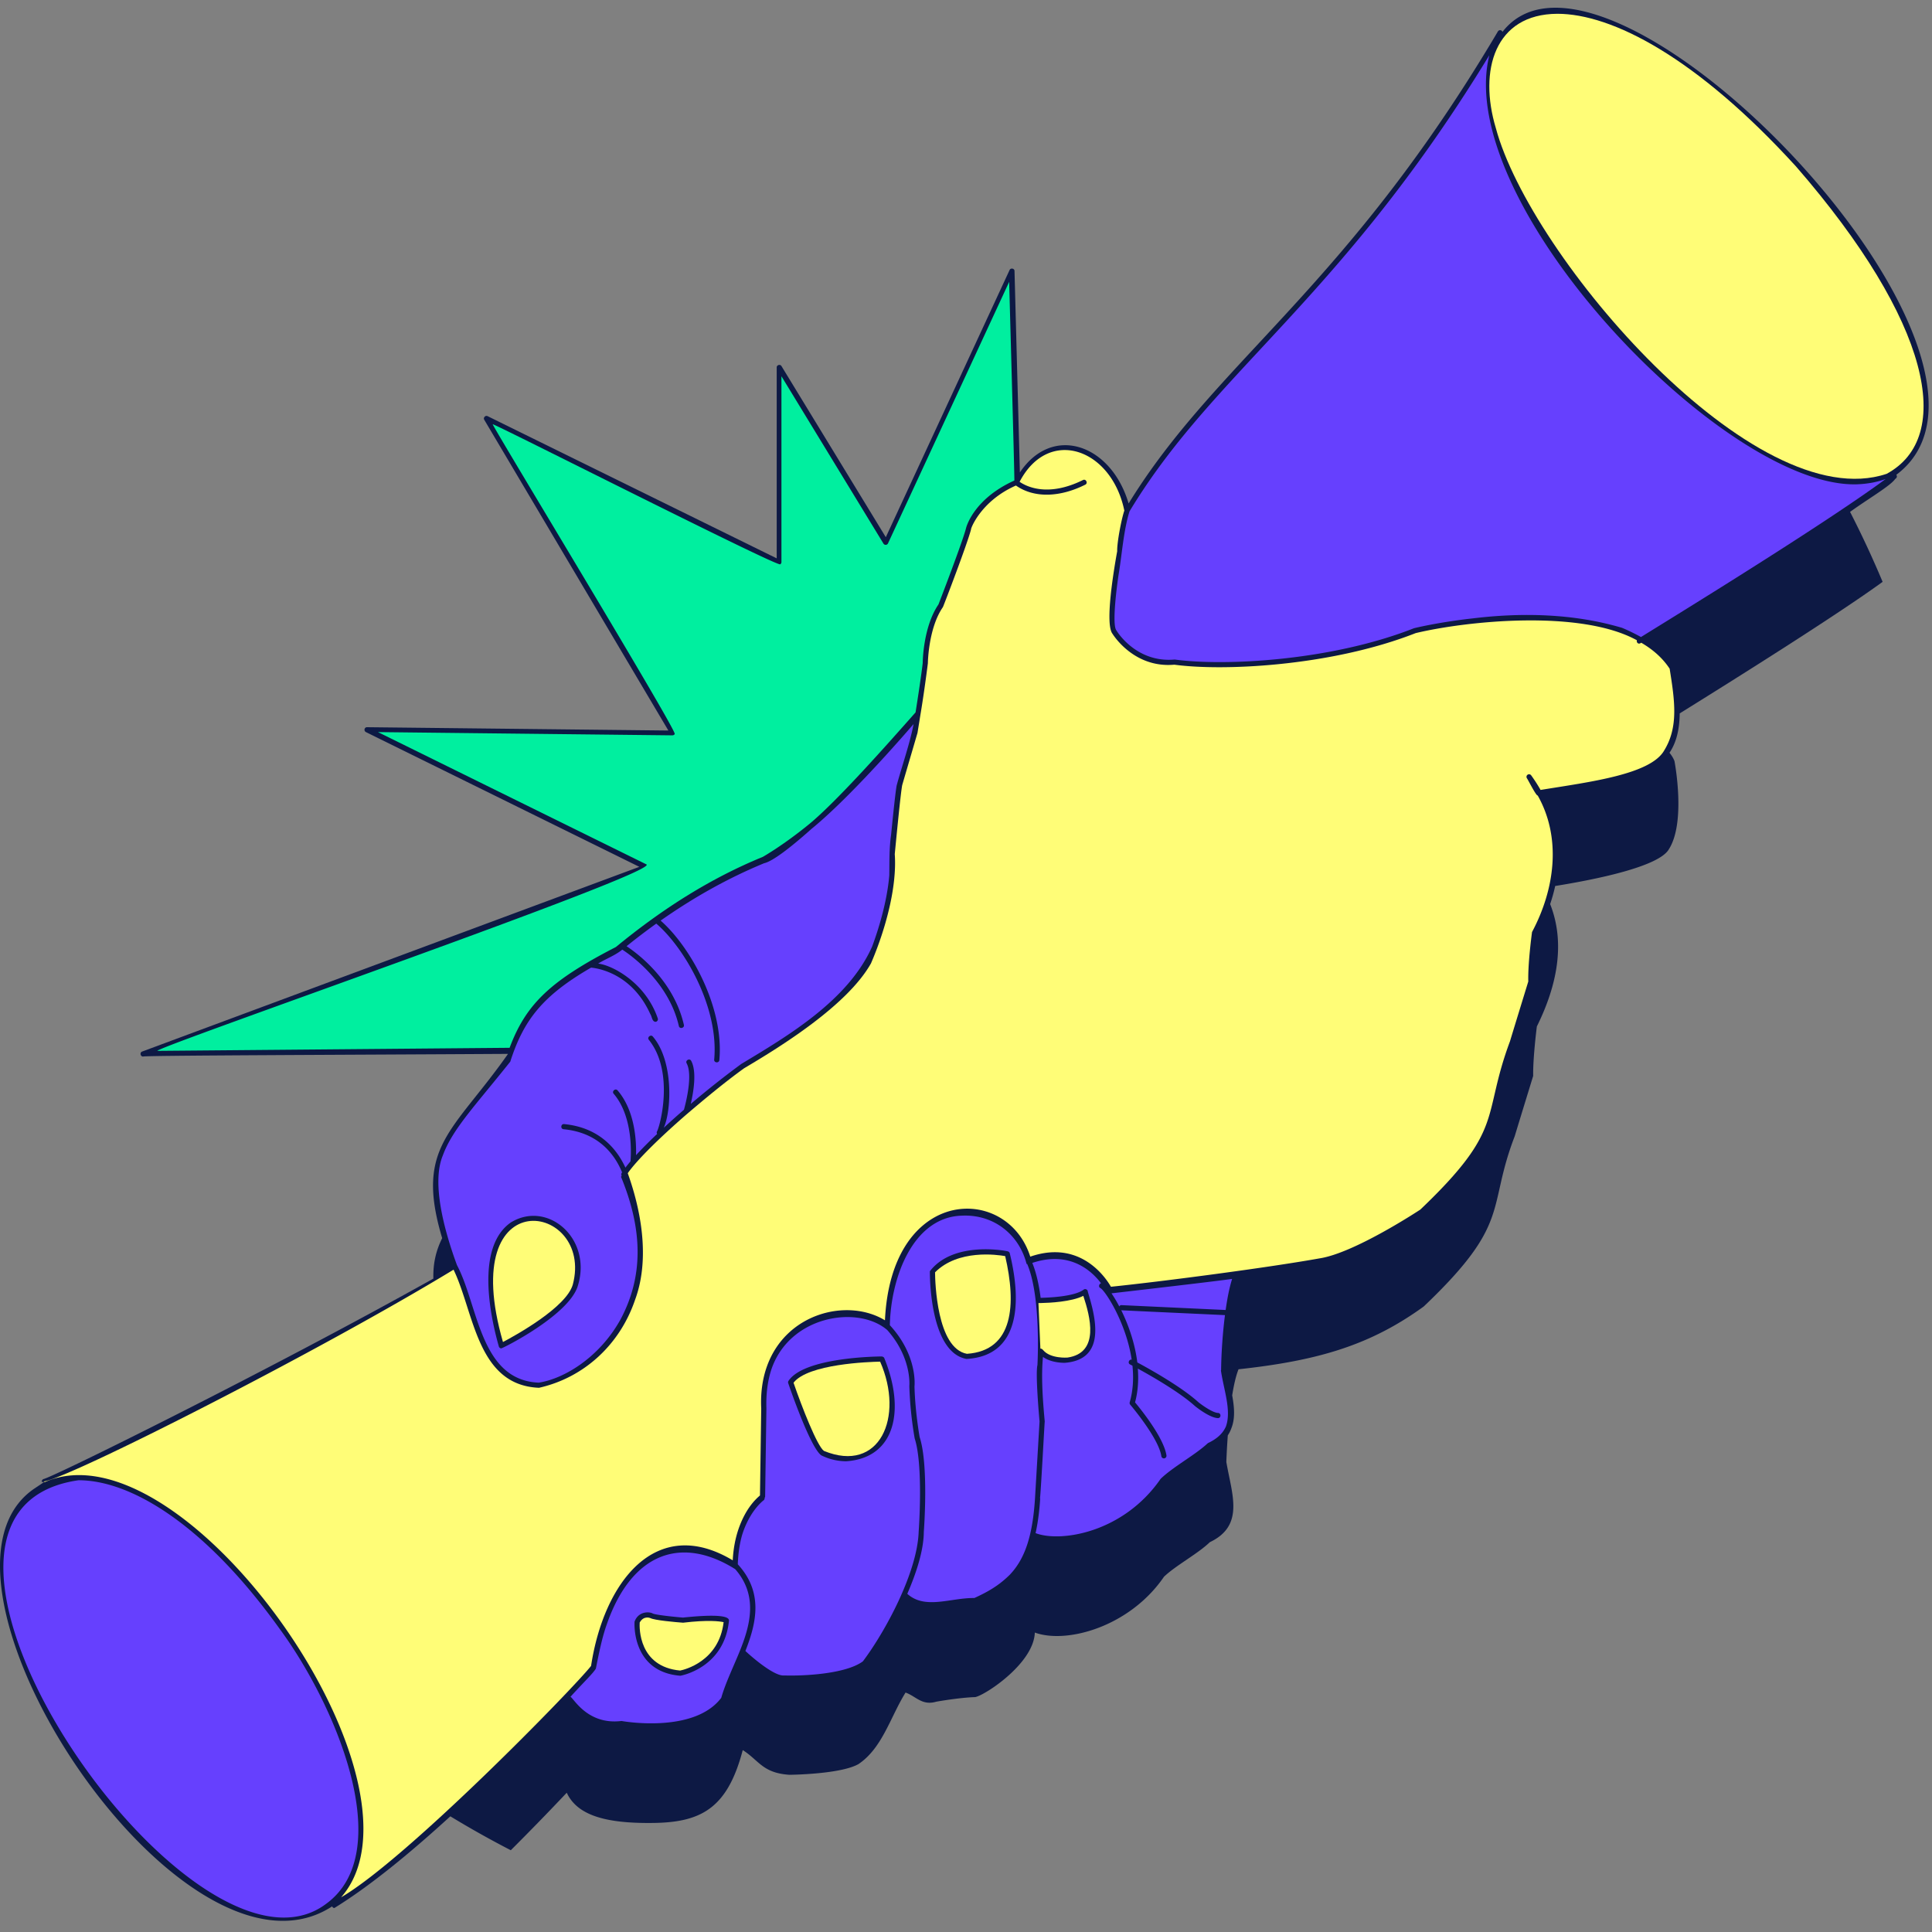
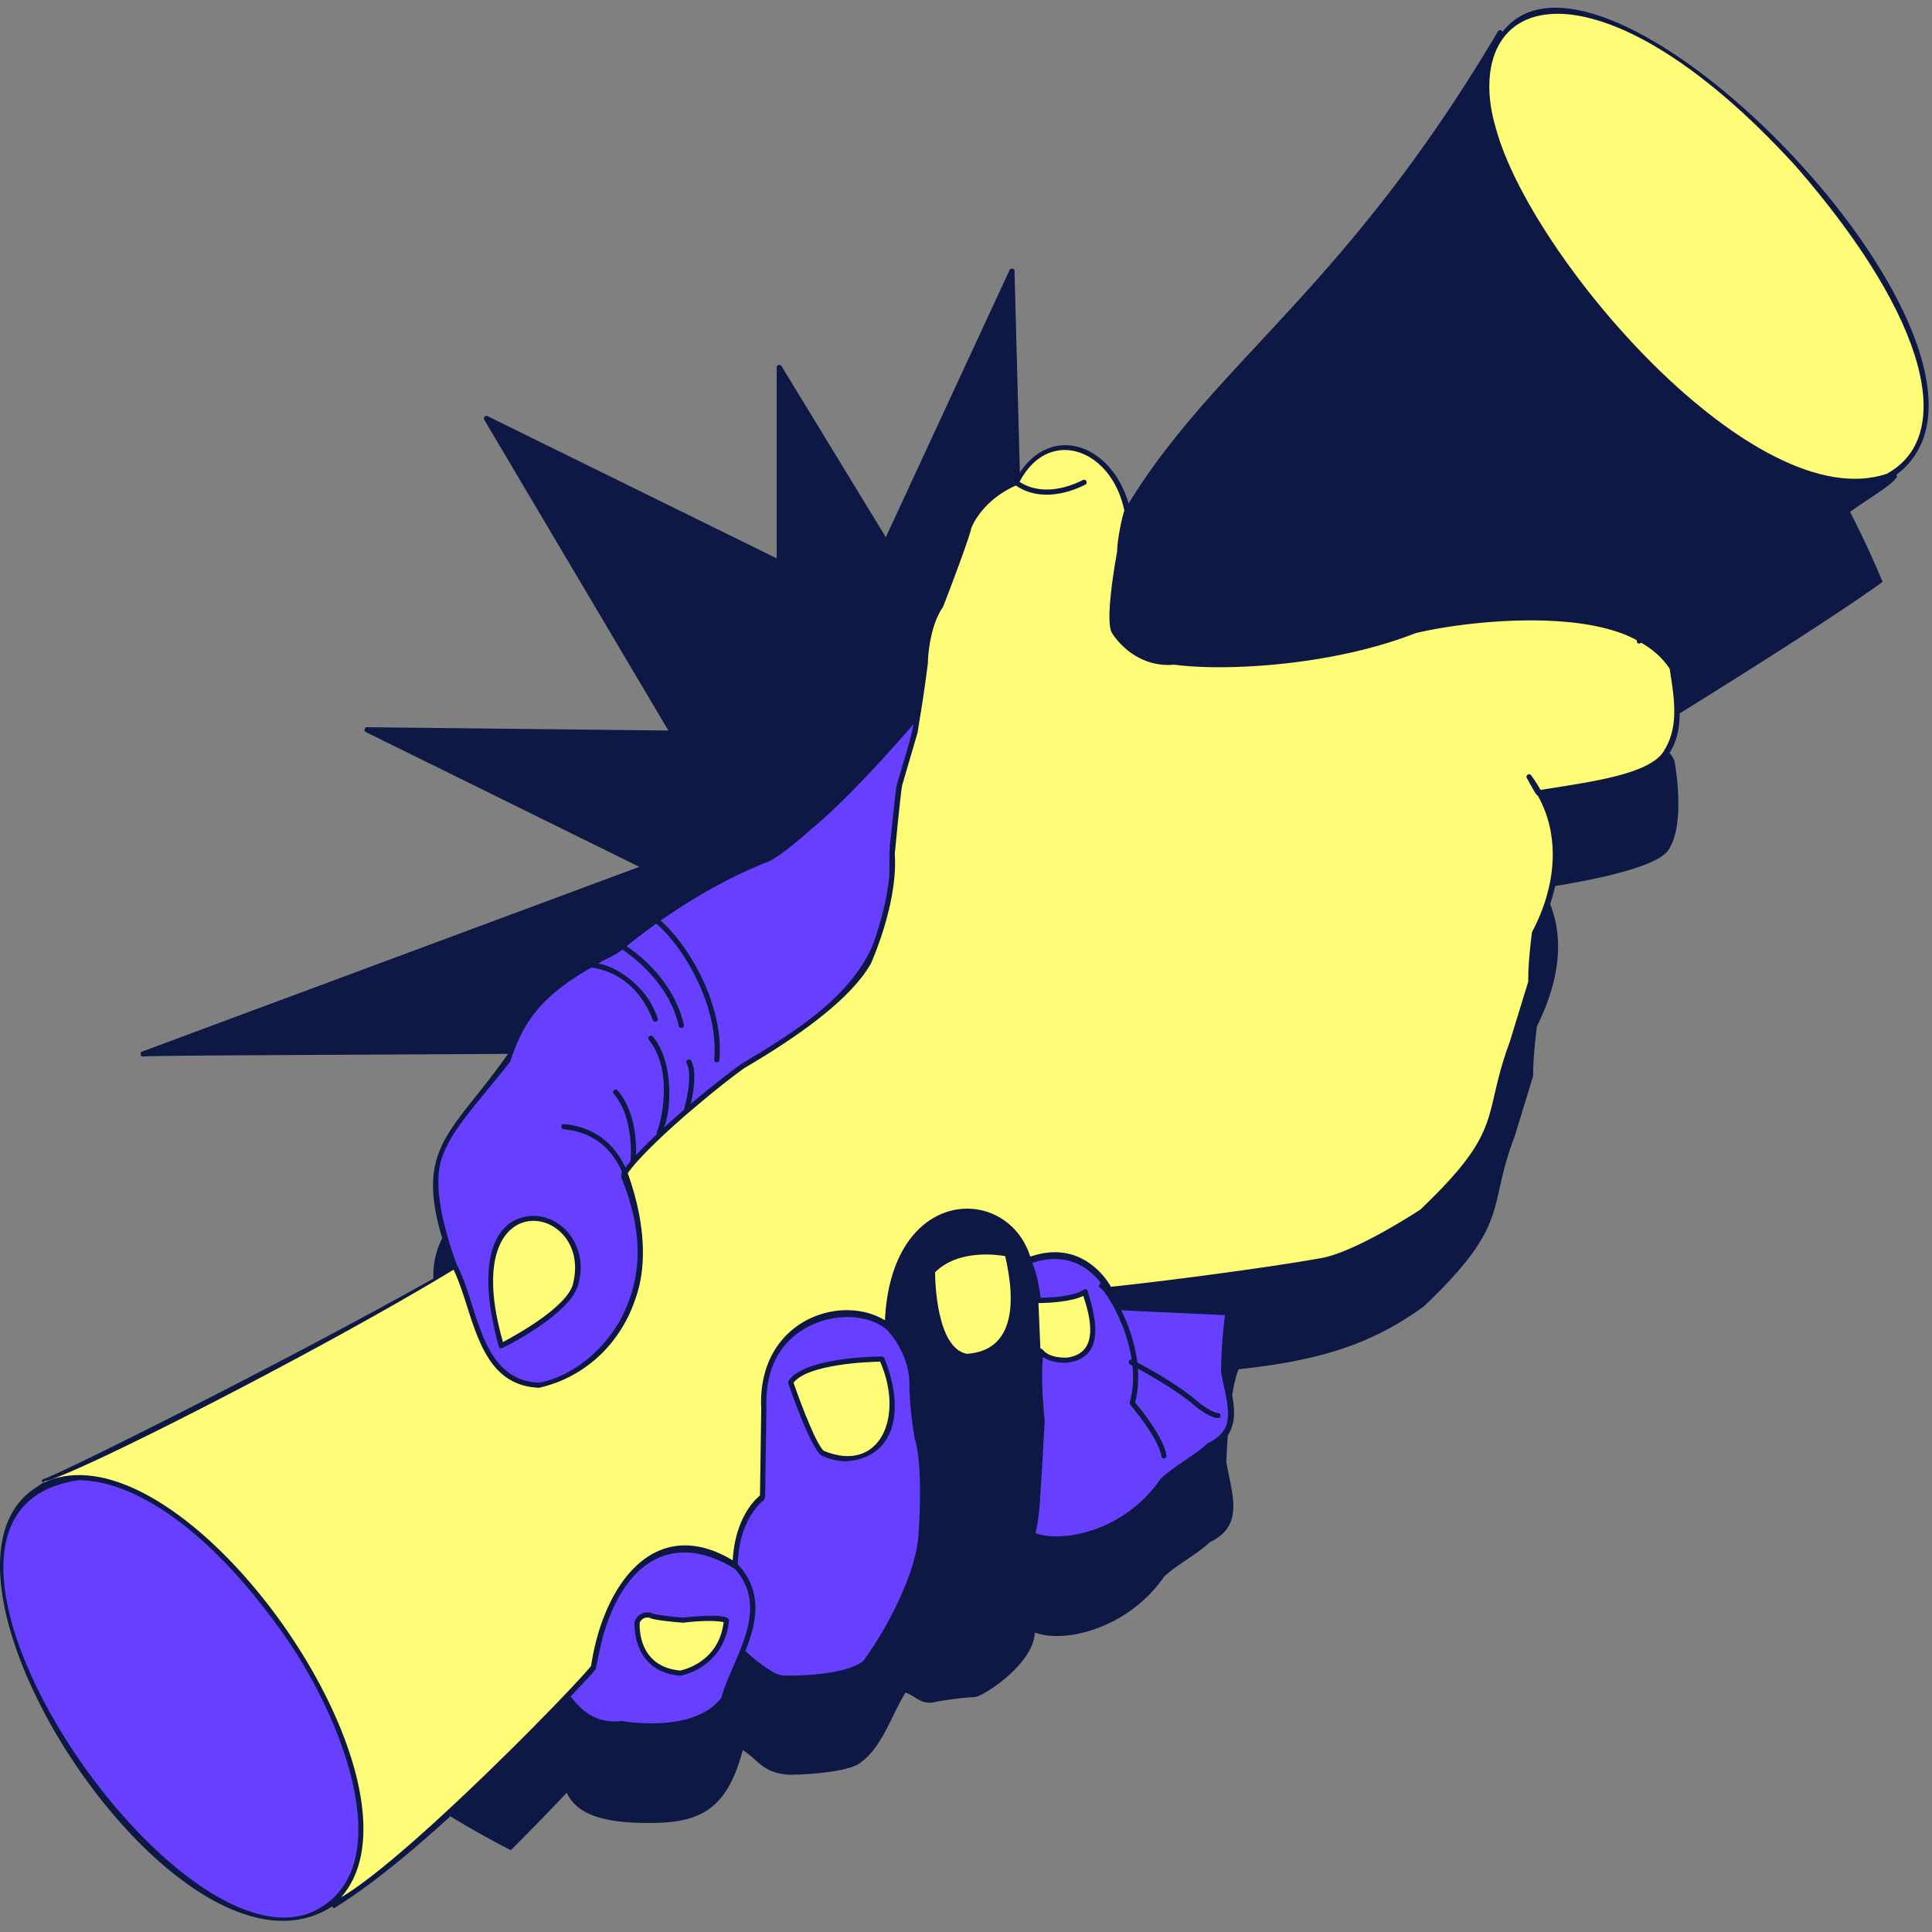
<svg xmlns="http://www.w3.org/2000/svg" width="250" height="250">
  <rect width="100%" height="100%" fill="#808080" stroke="none" />
  <g fill="none" fill-rule="evenodd">
    <path fill="#0D1944" d="M4.438 192.07c-17.041 11.605 19.136 66.695 38.538 54.06.05.114.15.209.292.207 4.608-2.826 9.945-7.238 15.004-11.863a128.618 128.618 0 0 0 7.825 4.389 341.99 341.99 0 0 0 7.24-7.443c1.362 2.955 5.103 3.964 10.942 3.915 6.4-.029 9.837-1.833 11.832-9.43 2.098 1.326 2.55 2.966 6.035 3.196.27-.002 6.647-.078 8.945-1.387 3.092-2.089 4.109-6.068 6.087-9.254 1.354.482 2.107 1.702 3.926 1.196.02-.022 3.14-.553 5.059-.607 1.132-.136 7.604-4.299 7.742-8.352 4.148 1.508 12.298-.769 16.713-7.223 1.529-1.464 4.393-2.98 5.929-4.47 4.55-2.165 2.85-6.193 2.139-10.388.003-.048.05-1.508.19-3.433.197-.298.352-.609.464-.933.508-1.269.38-2.736.103-4.245.212-1.324.48-2.532.822-3.378 10.427-1.129 17.11-3.164 23.958-8.119 11.455-10.884 8.138-12.584 11.78-22.036.436-1.453 2.39-7.805 2.39-7.805-.047-2.305.472-6.415.478-6.407 2.708-5.469 3.662-10.906 1.716-15.827.267-.788.484-1.569.653-2.342 5.392-.866 13.412-2.516 14.702-4.742 2.213-3.44.804-11.06.732-11.425-.138-.367-.364-.726-.644-1.073.86-1.275 1.293-2.91 1.323-5.094 7.283-4.523 20.408-12.766 26.256-17.022a127.95 127.95 0 0 0-4.211-9.052c2.15-1.572 5.238-3.366 5.84-4.266.215-.115.29-.366.137-.531 20.027-14.931-37.494-74.648-50.958-57.316-.078-.261-.454-.3-.59-.057-11.51 19.45-21.856 30.58-30.986 40.4-6.481 6.97-12.092 13.027-16.8 20.68-2.261-7.68-9.853-10.315-14.071-4.013l-.693-26.064c.009-.352-.512-.435-.637-.132l-16.017 34.573-13.498-22.136c-.162-.288-.63-.153-.62.174v24.699L63.1 53.297c-.283-.15-.611.196-.435.47l23.822 40.207-38.982-.43a.315.315 0 0 0-.33.256.337.337 0 0 0 .179.378l35.374 17.434-64.328 23.9c-.346.119-.241.657.117.649.17-.143 24.875-.211 47.222-.345-7.113 10.128-12.088 11.967-8.521 23.844-.798 1.619-1.187 3.24-1.14 5.234-21.258 11.892-50.032 26.11-50.497 25.942-.303.315-.224.423.174.355" mask="url(#mtldb)" transform="translate(0 .556)" />
-     <path fill="#00EF9F" d="M79.7 122.541c6.18-5.08 12.405-8.959 19.014-11.666.018-.01 2.673-1.513 6.034-4.268 3.701-3.06 10.402-10.672 13.725-14.423.322-2.033.746-4.808.927-6.396-.002-.156.05-4.668 2.04-7.576.23-.596 3.14-8.166 3.569-9.884.038-.154.994-3.775 6.247-6.146.052-.013-.682-25.693-.666-25.718L114.909 70.31a.334.334 0 0 1-.588.034l-13.203-21.655v24.047c0 .116-.06.223-.158.284-.39.353-36.843-18.144-37.205-18.123.007.35 23.91 39.716 23.555 40.09-.06.105-.171.157-.293.167l-38.105-.42 34.75 17.126c1.45 1.155-63.322 23.572-63.298 24.121l45.58-.397c2.146-5.742 5.386-8.73 13.755-13.042" />
-     <path fill="#6640FE" d="M240.187 62.671c-17.117.383-52.23-36.285-47.467-55.53-10.899 17.885-20.768 28.522-29.518 37.937-6.617 7.12-12.33 13.268-17.048 21.101-.785 2.543-.97 5.622-1.424 8.267-.467 3.248-.745 6.606-.256 7.142.087.172 2.604 4.213 7.537 3.754 6.366.875 20.183.195 30.958-4.05.296-.075 3.338-.804 7.643-1.278 6.29-.76 13.024-.634 19.285 1.228.111.045 1.181.488 2.447 1.19 3.26-2.035 23.31-14.297 31.664-20.45-1.099.397-2.357.646-3.82.69M125.062 175.846c-4.793-.87-4.74-10.92-4.737-11.347 3.058-3.997 9.988-2.627 10.088-2.572a.335.335 0 0 1 .25.242c1.648 6.761 1.097 13.298-5.6 13.677m9.182.793c.032-.6.44-8.963-1.324-13.069-.029-.008-.059-.012-.086-.027-.91-3.635-4.108-6.452-8.407-6.236-6.287.207-9.158 7.994-9.282 14.173 3.577 3.882 3.206 7.748 3.188 7.913.084 3.33.662 6.532.667 6.564 1.178 3.593.567 11.911.54 12.264-.015 2.405-.97 5.326-2.138 8.018 2.3 2.08 5.615.504 8.678.544 1.838-.839 3.208-1.65 4.583-3.009 1.905-2.002 2.953-4.89 3.268-9.929l.586-9.916c-.057-.592-.549-6.179-.273-7.29m9.582-9.283a17.17 17.17 0 0 1 1.012 1.706.284.284 0 0 1 .306-.177l13.454.628c.232-1.623.47-2.835.838-4.025-1.167.17-4.391.567-13.6 1.635l-2.01.233" />
    <path fill="#6640FE" d="M109.485 189.087a7.299 7.299 0 0 1-3.206-.764c-1.402-.982-3.993-8.494-4.284-9.346a.335.335 0 0 1 .038-.293c2.056-3.09 11.672-3.158 12.08-3.159.12.03.26.082.31.21 2.718 6.636 1.494 12.927-4.938 13.352m8.872-2.967a48.542 48.542 0 0 1-.688-6.756c.006-.08.332-3.665-2.858-7.256-3.811-3.29-12.828-1.877-15.073 5.337-.405 1.337-.627 2.923-.566 4.811l-.165 11.426c-.106.176-.021.33-.205.464-.024.017-1.8 1.331-2.777 4.491-.292 1.03-.501 2.272-.555 3.78 3.303 3.601 2.448 7.5.984 11.22 1.158 1.077 3.829 3.3 5.02 3.165 2.338.081 7.922-.153 10.184-1.825 2.948-3.917 7.05-11.55 7.218-16.784.007-.108.628-8.56-.52-12.073" />
    <path fill="#6640FE" d="M88.03 216.84c-6.367-.51-5.935-6.947-5.914-7.008.48-1.32 1.85-1.32 2.348-1.047.293.157 2.253.393 3.915.528 4.441-.465 5.961-.196 5.952.38-.593 6.097-6.14 7.128-6.3 7.147m7.101-13.795c-6.92-4.339-13.351-2.198-16.606 7.118-.606 1.682-1.012 3.696-1.424 5.763-.44.69-1.4 1.571-3.284 3.638.407.167 2.19 3.675 6.604 3.13.092.018 9.37 1.687 12.908-2.994.52-1.846 1.558-3.984 2.365-5.969 1.439-3.527 2.388-7.309-.562-10.686m62.879-25.735c.02-2.17.2-4.795.499-7.133-2.34-.113-13.382-.616-13.421-.63.907 1.84 1.77 4.23 2.079 6.751 1.577.847 5.695 3.141 7.903 5.146.456.367 1.833 1.358 2.545 1.392.423.012.409.677-.015.668-1.061-.038-2.773-1.398-2.965-1.553-1.98-1.797-5.64-3.89-7.402-4.855.107 1.457.028 2.94-.36 4.37.65.777 3.71 4.535 4.062 6.852a.334.334 0 1 1-.66.1c-.358-2.349-3.99-6.61-4.025-6.654a.335.335 0 0 1-.067-.31c.447-1.552.514-3.165.355-4.733a32.129 32.129 0 0 0-.31-.162c-.35-.175-.123-.689.21-.623-.717-4.772-3.416-8.924-4.047-9.256-.303-.15-.171-.555.084-.62-1.231-1.639-4.076-4.25-8.897-2.64.524 1.285.867 2.875 1.078 4.52 1.006-.026 4.36-.149 5.566-1.062.21-.169.548.001.536.27 1.015 3.313 2.466 8.79-2.99 9.2-.664 0-1.9-.109-2.811-.763-.204 2.135-.118 4.654.228 8.334-.076 1.06-.502 9.143-.614 9.966l.028.002c-.11 1.727-.31 3.205-.598 4.5 3.232 1.235 11.354-.04 16.18-7.024 1.617-1.57 4.482-3.088 6.114-4.622 1.256-.588 1.97-1.316 2.338-2.164.738-2.068-.3-4.787-.652-7.262l.029-.005zm-83.245-10.911c-1.123 3.709-9.391 7.921-9.895 8.079a.335.335 0 0 1-.321-.243c-1.068-3.747-3.057-12.813 1.536-16.039 4.743-2.934 10.589 2.046 8.68 8.203m5.508 4.373c2.976-5.546 2.942-11.555.086-18.487.02-.048.057-.105.08-.155a.372.372 0 0 1 .057-.422c-.871-2.141-2.907-5.141-7.57-5.586-.428-.035-.373-.703.063-.665 4.679.446 6.902 3.371 7.937 5.635.188-.249.409-.52.655-.808.036-.353.5-5.634-2.172-8.748-.287-.321.229-.77.507-.435 2.275 2.651 2.438 6.604 2.383 8.376a57.747 57.747 0 0 1 2.733-2.746.32.32 0 0 1-.031-.302c.382-.596 2.318-7.686-1.046-11.881-.262-.339.283-.753.537-.398 2.716 3.217 2.378 9.645 1.396 11.782a106.34 106.34 0 0 1 2.612-2.333c.269-.97 1.16-4.502.349-6.007-.211-.378.389-.701.589-.317.745 1.384.302 4.026-.056 5.572a119.104 119.104 0 0 1 6.539-5.173c6.009-3.618 13.846-8.22 16.939-15.21.78-2.113 1.917-5.689 2.213-9.206.023-1.715-.023-3.491.233-5.24.25-2.523.57-5.593.72-6.375.636-2.363 1.744-5.539 2.19-7.952-3.2 3.709-9.018 10.158-13.22 13.575-2.717 2.426-5.03 4.198-6.122 4.435-4.59 1.895-9.012 4.353-13.391 7.424 3.776 3.298 8.23 11.131 7.599 18.035-.018.431-.697.396-.668-.036.635-6.829-3.903-14.548-7.494-17.609a86.246 86.246 0 0 0-3.844 2.924c1.23.818 4.267 3.098 6.16 6.77a14.424 14.424 0 0 1 1.258 3.409c.1.418-.56.576-.652.148a13.49 13.49 0 0 0-1.181-3.19c-1.92-3.726-5.116-6.029-6.137-6.696-.942.769-2.182 1.217-3.123 1.806 1.935.236 6.167 2.546 7.71 7.086a.336.336 0 0 1-.312.452c-.437-.056-.44-.701-.652-1.001-2.36-5.229-6.715-5.925-7.666-6.012-6.175 3.578-8.71 6.7-10.454 12.167-4.488 5.648-7.475 8.712-8.724 12.128-1.481 3.525.147 9.642 1.825 14.199 2.78 5.231 2.968 14.885 10.58 15.21 3.243-.495 7.81-3.207 10.565-8.143M36.2 210.79c-5.068-7.067-10.038-11.937-14.576-15.015-4.307-2.922-8.225-4.232-11.46-4.232-29.073 4.15 14.63 67.982 32.051 54.8 9.131-6.663 1.44-25.403-6.015-35.553" />
    <path fill="#FFFD77" d="M212.425 83.196a1.561 1.561 0 0 0-.056-.03c-.326.273-.632.02-.558-.318-7.27-4-21.89-2.525-28.616-.926-5.548 2.177-11.88 3.433-17.805 4.024-5.43.54-10.308.488-13.431.064-5.08.462-7.764-3.618-8.003-3.999-.987-1.243.123-8.008.609-10.685-.043-1.02.523-4.073.922-5.255-1.657-8.057-9.8-10.9-13.551-3.726.79.548 3.573 2.062 8.199-.228.382-.199.69.411.297.6-3.22 1.621-6.585 1.786-8.97.11-4.598 2.023-5.9 5.697-5.805 5.663-.492 1.904-3.458 9.652-3.645 10.07-1.891 2.734-1.945 7.223-1.946 7.268-.207 1.661-.613 4.62-.964 6.657a374.532 374.532 0 0 1-.38 2.356c-.554 1.902-1.42 4.84-1.98 6.762-.221 1.222-.761 6.861-.96 8.915.079 1.1.034 2.241-.087 3.378-.418 3.96-1.832 8.09-2.991 10.765-3.044 5.41-11.605 10.728-16.416 13.572-2.52 1.817-5.207 4.052-7.546 6.051-3.48 3.025-6.387 5.902-7.51 7.53 2.048 5.714 2.696 11.638.958 16.348-1.978 5.861-6.644 10.113-12.442 11.417-8.043-.329-8.374-9.73-11.056-15.284-17.377 10.568-49.512 26.881-52.994 27.401l.068.098c18.093-8.039 51.216 39.094 38.374 53.716 8.563-4.985 30.123-27.099 32.347-29.945 1.629-10.74 8.324-19.655 18.33-13.66.083-1.61.373-2.952.752-4.063.908-2.612 2.183-3.83 2.773-4.33l.162-11.25c-.1-2.038.17-3.824.708-5.368 2.45-7.027 10.494-8.969 15.302-6.048.1-2.156.419-4.048.904-5.692 3.435-11.64 15.283-10.814 17.9-2.544 6.507-2.253 9.805 2.787 10.439 3.896 7.042-.727 20.52-2.509 26.997-3.674 4.397-.668 12.474-5.942 13.04-6.315 11.075-10.557 7.892-11.833 11.6-21.778.406-1.352 2.179-7.12 2.367-7.732-.058-2.222.393-5.72.486-6.404 2.948-5.527 3.845-12.16.73-17.672-.183.104-1.296-2.133-1.404-2.24a.334.334 0 0 1 .56-.363c.449.622.854 1.252 1.216 1.89 6.289-1.027 14.252-1.989 16.008-5.128 1.875-3.06 1.338-6.507.696-10.558-.905-1.38-2.154-2.47-3.628-3.336" />
    <path fill="#FFFD77" d="M74.124 166.213c2.771-10.512-15.156-13.795-9.04 7.444 1.623-.856 8.21-4.485 9.04-7.444m14.266 43.764c-.915-.066-3.725-.313-4.228-.596-.067-.027-.875-.347-1.386.575-.039.67-.154 5.715 5.238 6.213.52-.105 5.02-1.165 5.623-6.262-.515-.115-1.994-.318-5.247.07m14.293-31.053c1.085 3.157 3.063 8.211 3.935 8.825 7.205 2.955 10.43-4.364 7.272-11.552-1.442.028-9.323.294-11.207 2.727m18.312-14.286c.01 1.181.213 9.83 4.123 10.545 6.056-.405 6.403-6.41 4.953-12.642-1.058-.19-6.093-.897-9.076 2.097m13.737 3.974c-.192.004-.318.005-.358.005l.252 5.896c.152-.02.26.082.354.19.953 1.139 3.14.968 3.161.966 4.21-.62 2.913-5.341 2.04-7.985-1.544.78-4.424.907-5.449.928m97.65-147.094C219.488 7.38 208.57 1.784 201.528 1.784c-8.124.032-10.206 7.335-7.972 14.774 4.447 16.64 33.5 50.48 50.575 44.755 8.783-4.744 5.785-19.628-11.747-39.795" />
  </g>
</svg>